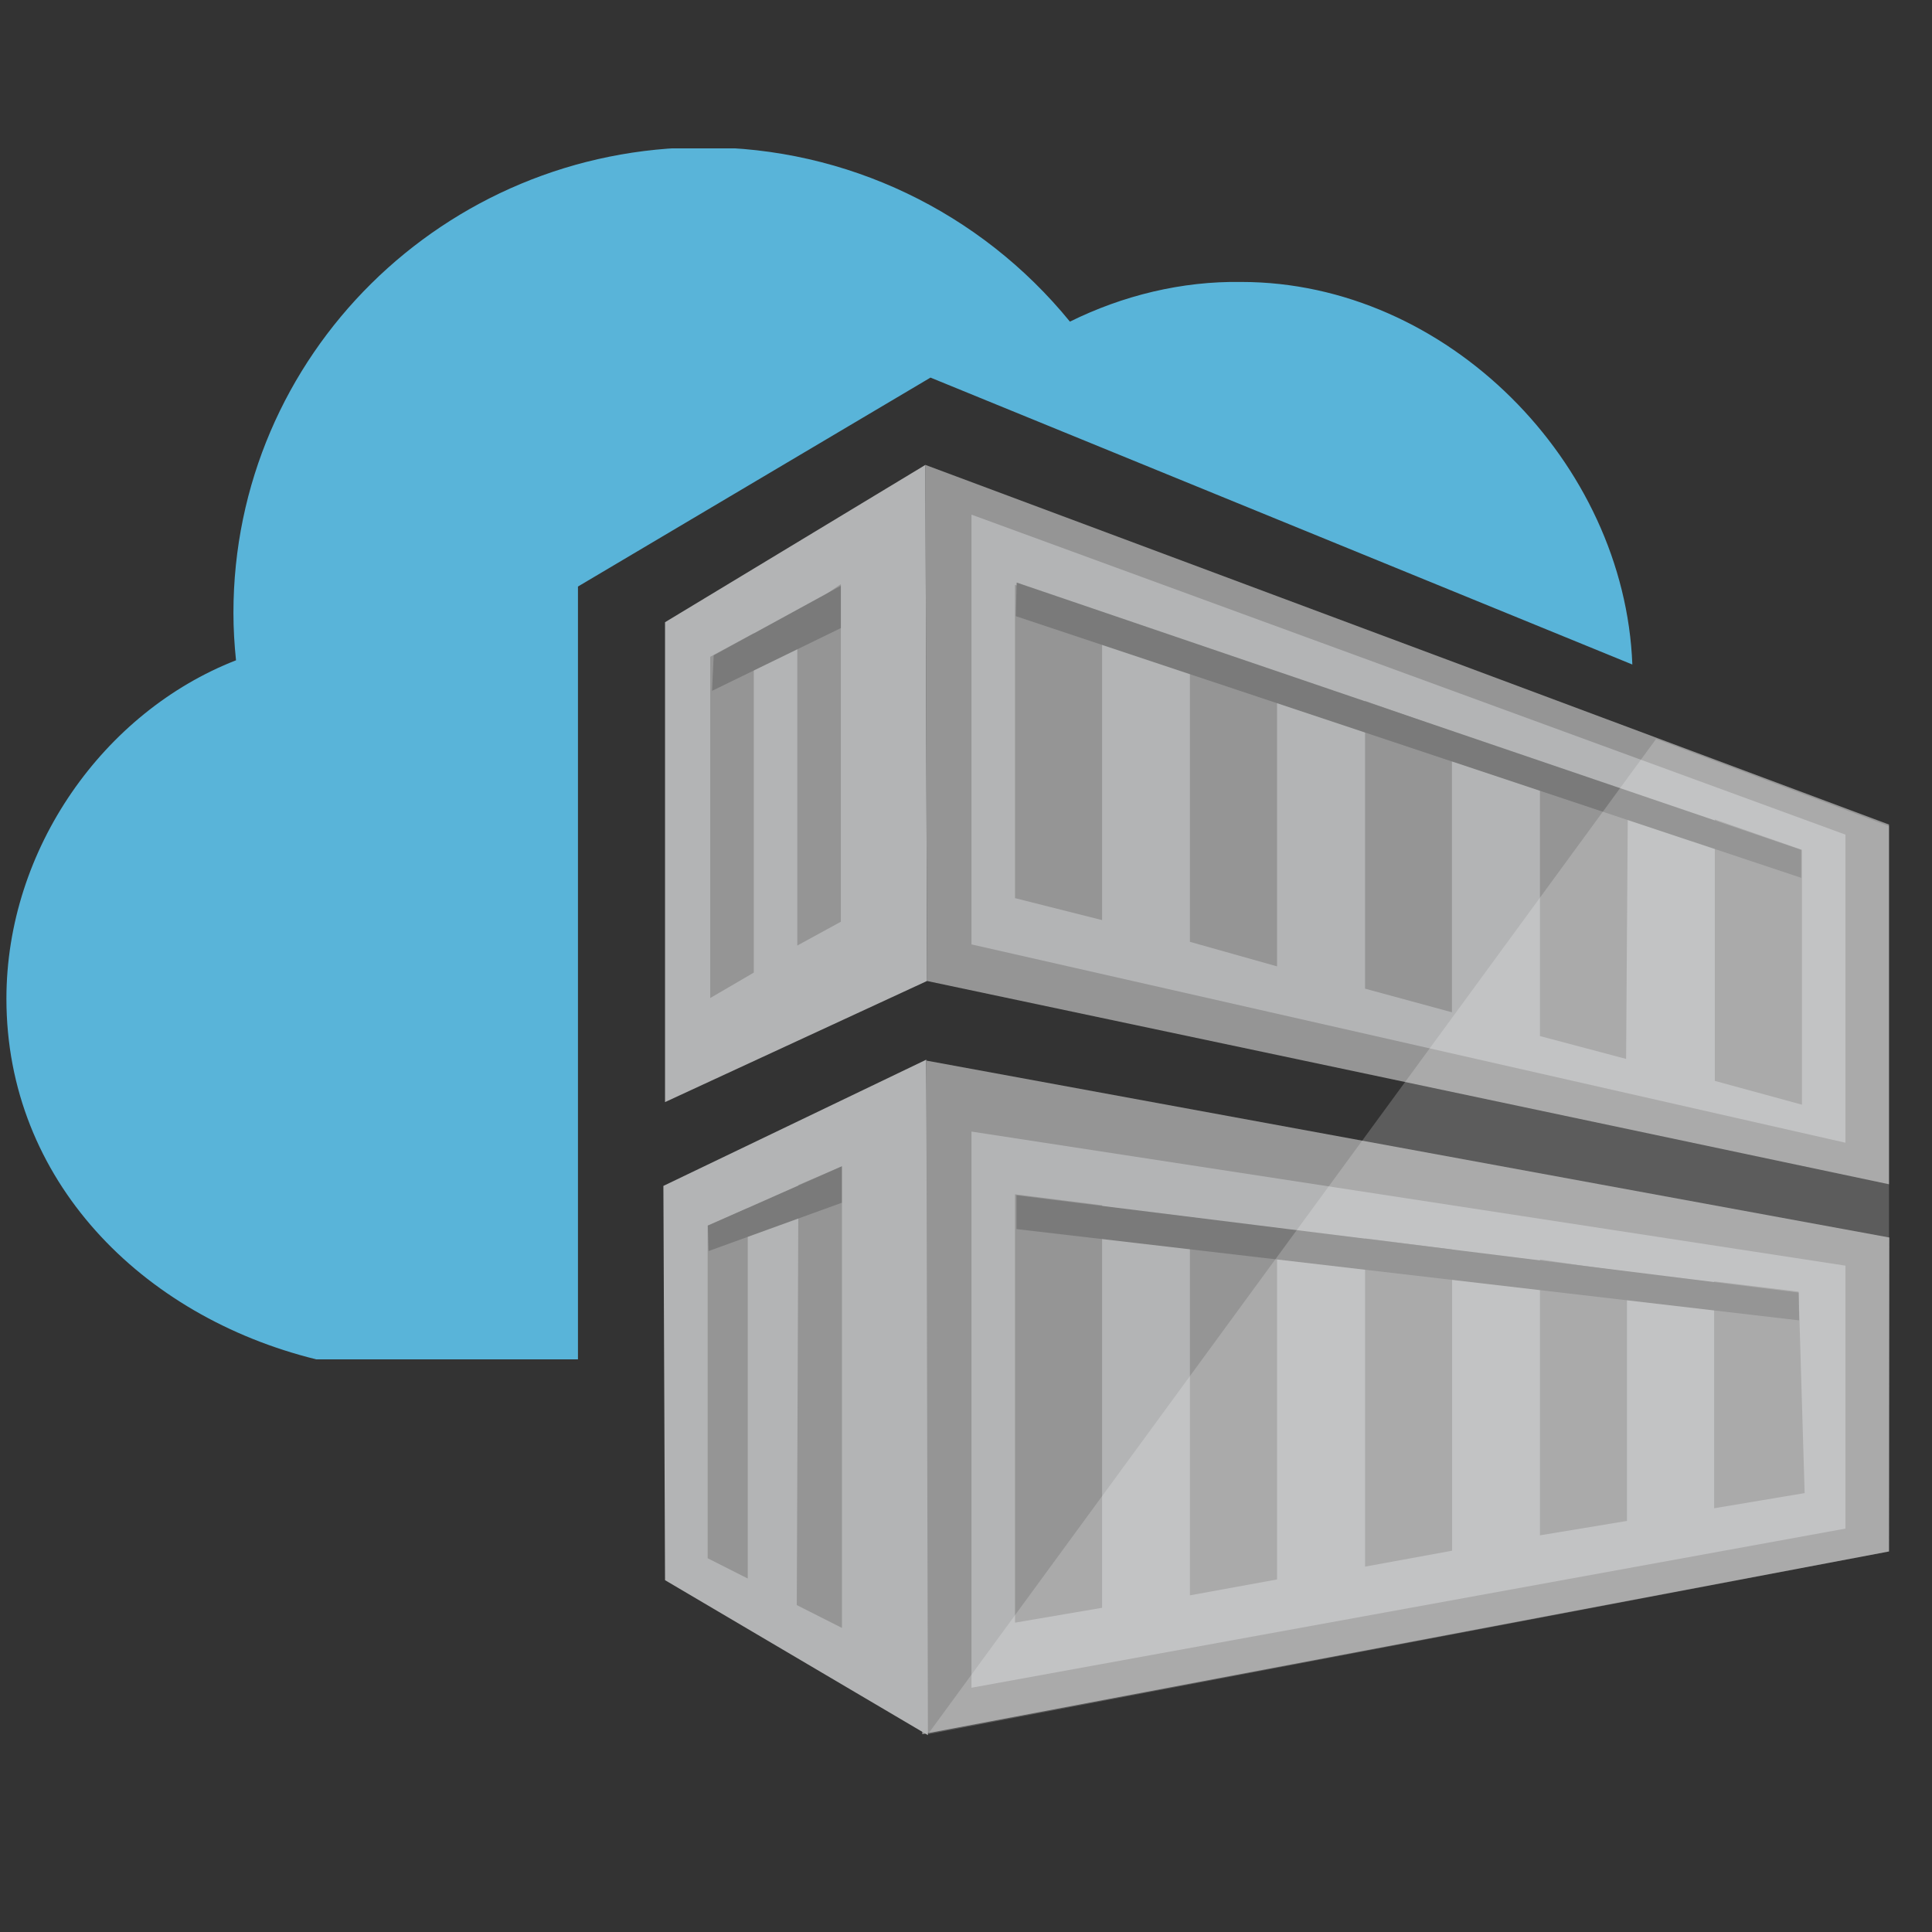
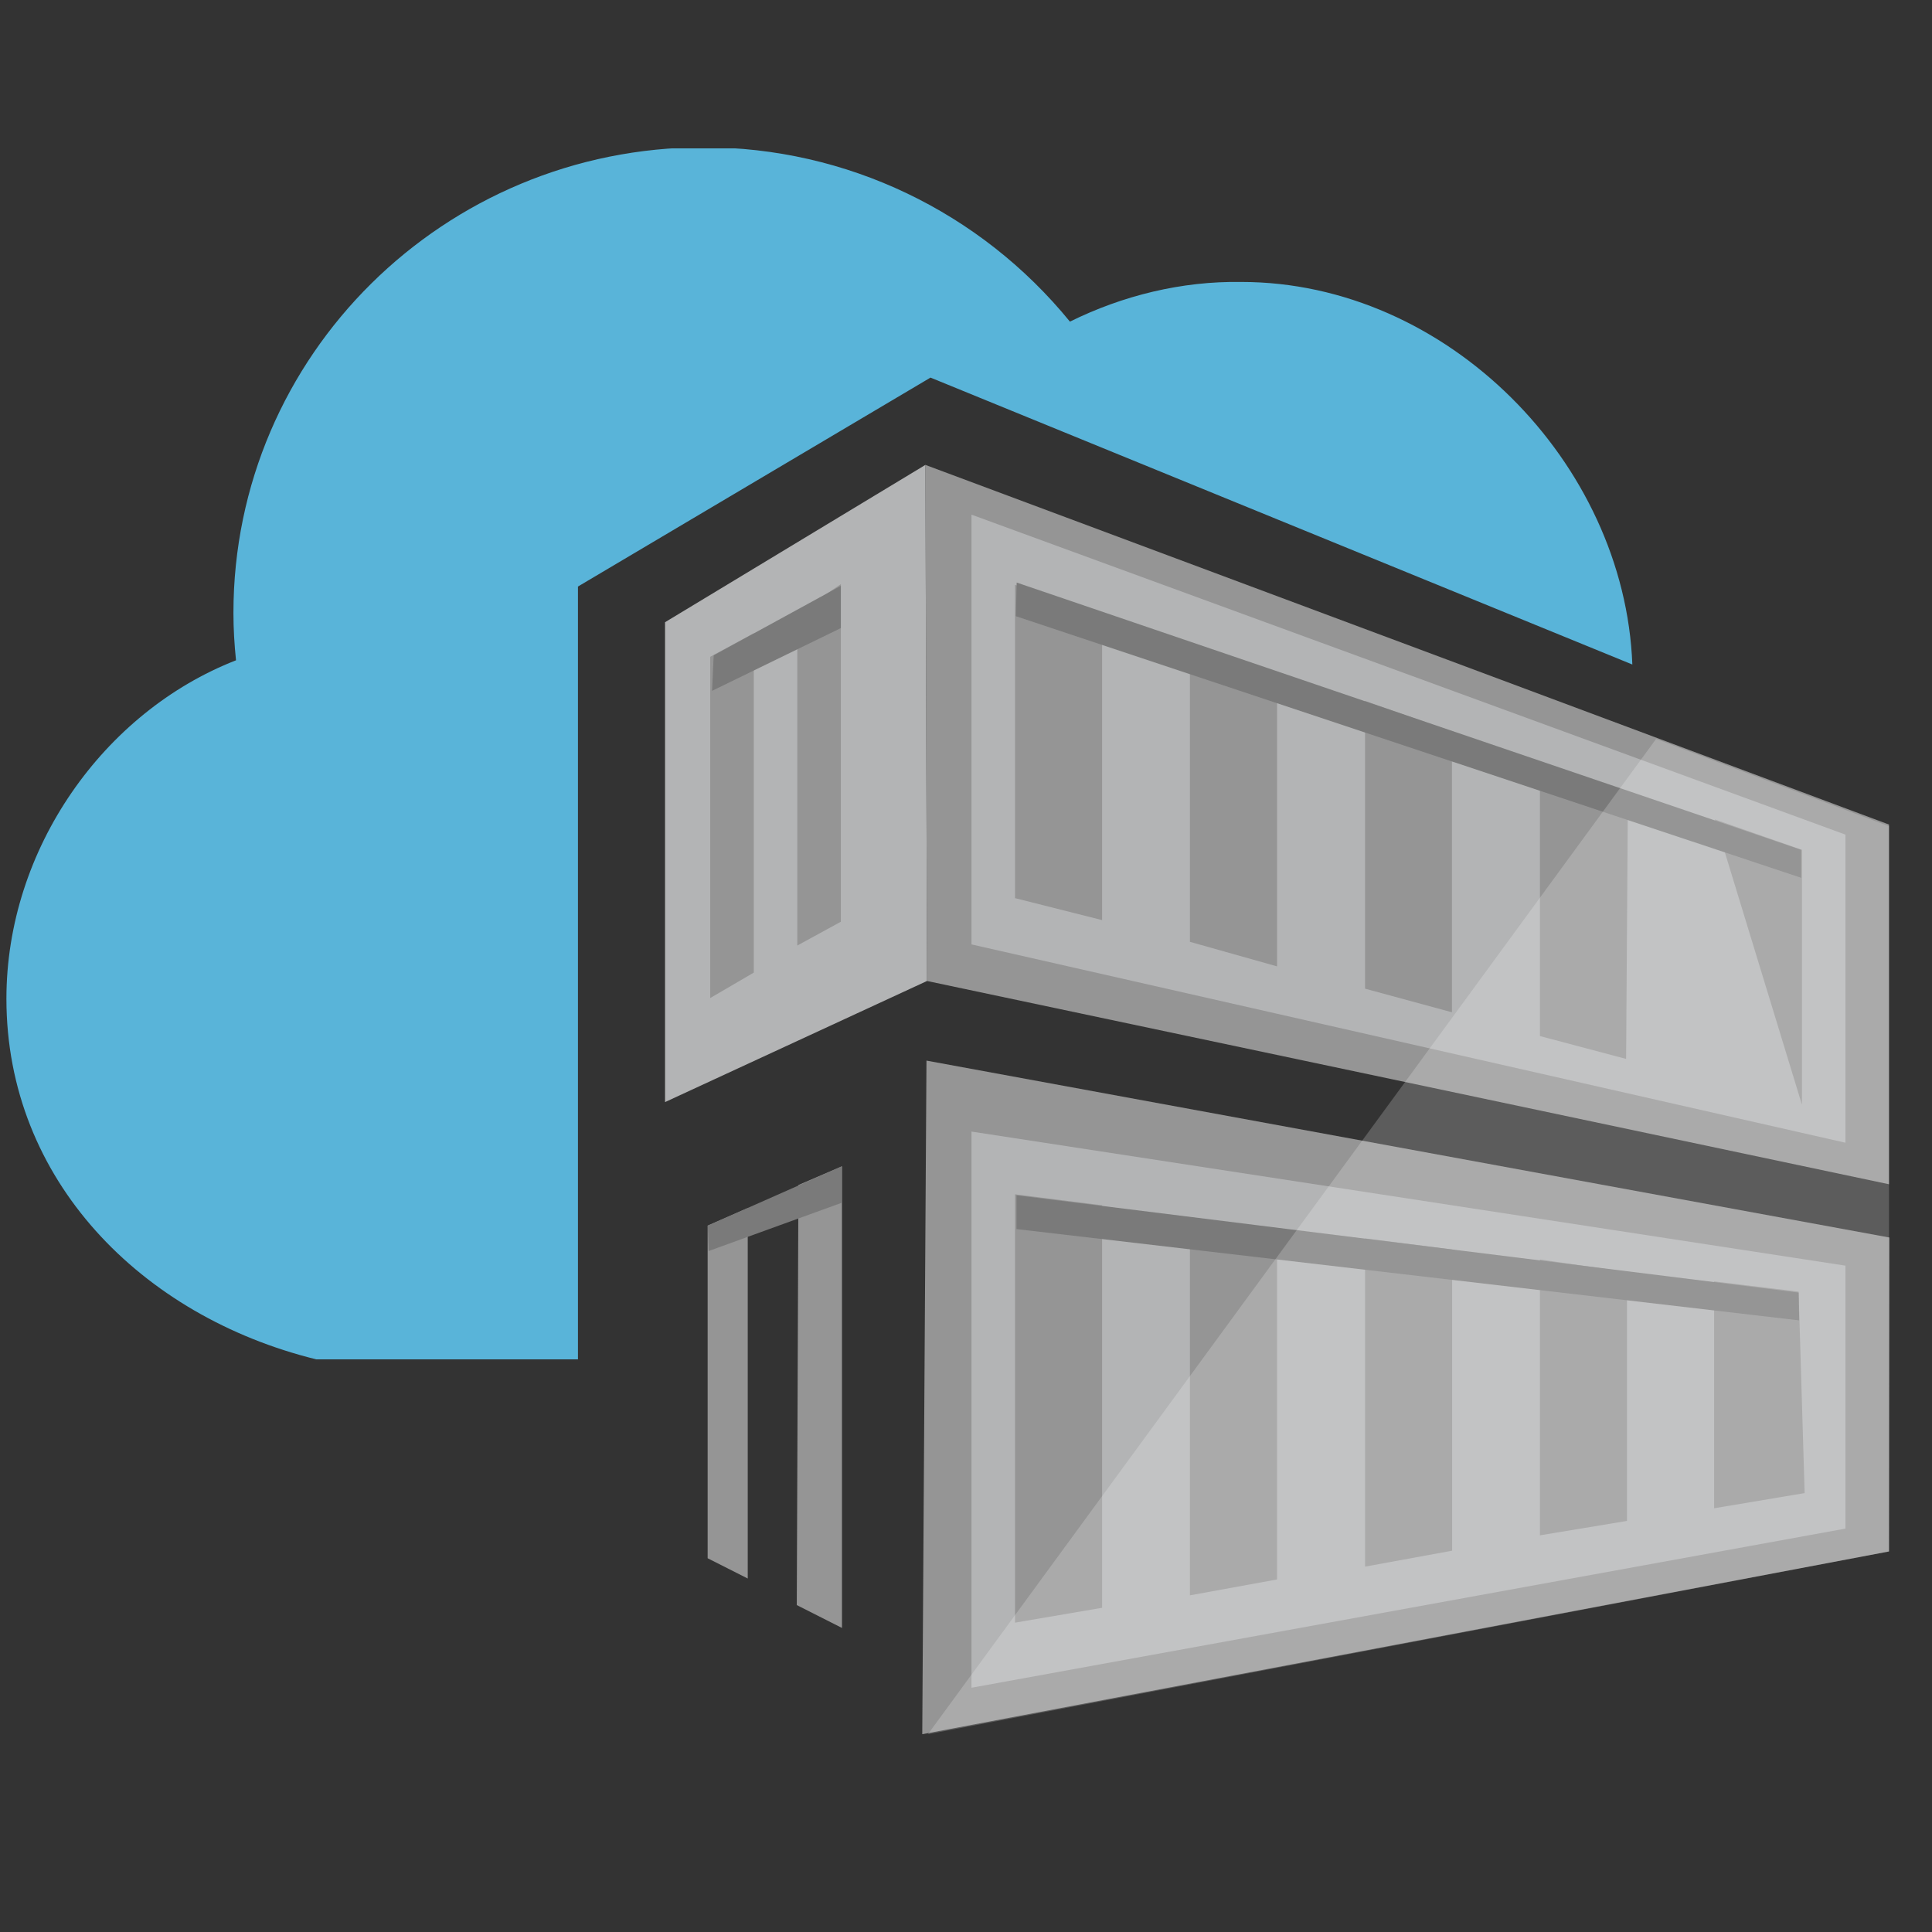
<svg xmlns="http://www.w3.org/2000/svg" width="55" zoomAndPan="magnify" viewBox="0 0 41.25 41.25" height="55" preserveAspectRatio="xMidYMid meet" version="1.0">
  <rect x="0" y="0" width="41.25" height="41.25" fill="#333333" stroke="none" />
  <defs>
    <clipPath id="1851104ef8">
      <path d="M 0 3.168 L 35 3.168 L 35 30 L 0 30 Z M 0 3.168 " clip-rule="nonzero" />
    </clipPath>
    <clipPath id="0866beaa2b">
      <path d="M 19 9 L 40.512 9 L 40.512 37.051 L 19 37.051 Z M 19 9 " clip-rule="nonzero" />
    </clipPath>
    <clipPath id="dd2b6d4718">
-       <path d="M 14 22 L 20 22 L 20 37.051 L 14 37.051 Z M 14 22 " clip-rule="nonzero" />
-     </clipPath>
+       </clipPath>
    <clipPath id="ae070cd3d3">
      <path d="M 19 15 L 40.512 15 L 40.512 37.051 L 19 37.051 Z M 19 15 " clip-rule="nonzero" />
    </clipPath>
  </defs>
  <g clip-path="url(#1851104ef8)">
    <path fill="#59b4d9" d="M 12.34 29.023 L 6.75 29.023 C 3.016 28.102 0.137 25.191 0.137 21.324 C 0.137 18.125 2.215 15.199 5.039 14.098 C 5.004 13.754 4.984 13.43 4.984 13.086 C 4.984 7.59 9.484 3.145 15.027 3.145 C 18.07 3.145 20.93 4.52 22.844 6.867 C 23.973 6.309 25.23 6 26.504 6.02 C 30.898 6.02 34.688 9.879 34.852 14.188 L 19.867 8.062 L 12.34 12.523 Z M 12.34 29.023 " fill-opacity="1" fill-rule="nonzero" />
  </g>
  <g clip-path="url(#0866beaa2b)">
    <path fill="#959595" d="M 40.332 33.125 L 19.691 37.027 L 19.781 22.645 L 40.34 26.422 Z M 19.758 9.926 L 40.332 17.605 L 40.332 25.285 L 19.793 20.945 " fill-opacity="1" fill-rule="nonzero" />
  </g>
-   <path fill="#b3b4b5" d="M 19.793 20.945 L 14.199 23.531 L 14.199 13.285 L 19.758 9.926 M 39.402 24.398 L 20.742 20.164 L 20.742 10.988 L 39.402 17.82 Z M 29.145 21.109 L 31 21.613 L 31 15.617 L 29.145 14.965 Z M 27.266 14.387 L 25.406 13.719 L 25.406 20.109 L 27.266 20.633 Z M 32.879 22.121 L 34.719 22.609 L 34.758 16.898 L 32.879 16.285 Z M 21.672 19.176 L 23.531 19.645 L 23.531 13.102 L 21.672 12.488 Z M 38.473 18.145 L 36.613 17.496 L 36.613 23.078 L 38.473 23.586 Z M 20.742 24.16 L 20.742 36.035 L 39.402 32.637 L 39.402 27.023 Z M 21.672 34.645 L 21.672 25.5 L 23.531 25.734 L 23.531 34.328 Z M 27.266 33.723 L 25.406 34.062 L 25.406 25.988 L 27.266 26.258 Z M 29.145 33.449 L 29.145 26.441 L 31.004 26.676 L 31.004 33.109 Z M 34.738 32.473 L 32.879 32.781 L 32.879 26.891 L 34.738 27.16 Z M 38.531 31.879 L 36.598 32.203 L 36.598 27.359 L 38.402 27.578 Z M 38.531 31.879 " fill-opacity="1" fill-rule="nonzero" />
+   <path fill="#b3b4b5" d="M 19.793 20.945 L 14.199 23.531 L 14.199 13.285 L 19.758 9.926 M 39.402 24.398 L 20.742 20.164 L 20.742 10.988 L 39.402 17.82 Z M 29.145 21.109 L 31 21.613 L 31 15.617 L 29.145 14.965 Z M 27.266 14.387 L 25.406 13.719 L 25.406 20.109 L 27.266 20.633 Z M 32.879 22.121 L 34.719 22.609 L 34.758 16.898 L 32.879 16.285 Z M 21.672 19.176 L 23.531 19.645 L 23.531 13.102 L 21.672 12.488 Z M 38.473 18.145 L 36.613 17.496 L 38.473 23.586 Z M 20.742 24.16 L 20.742 36.035 L 39.402 32.637 L 39.402 27.023 Z M 21.672 34.645 L 21.672 25.5 L 23.531 25.734 L 23.531 34.328 Z M 27.266 33.723 L 25.406 34.062 L 25.406 25.988 L 27.266 26.258 Z M 29.145 33.449 L 29.145 26.441 L 31.004 26.676 L 31.004 33.109 Z M 34.738 32.473 L 32.879 32.781 L 32.879 26.891 L 34.738 27.16 Z M 38.531 31.879 L 36.598 32.203 L 36.598 27.359 L 38.402 27.578 Z M 38.531 31.879 " fill-opacity="1" fill-rule="nonzero" />
  <path fill="#959595" d="M 16.094 20.766 L 15.164 21.309 L 15.164 14.023 L 16.094 13.52 Z M 17.953 12.473 L 17.023 13.102 L 17.023 20.188 L 17.953 19.68 Z M 17.953 12.473 " fill-opacity="1" fill-rule="nonzero" />
  <g clip-path="url(#dd2b6d4718)">
    <path fill="#b3b4b5" d="M 14.199 33.738 L 14.164 25.32 L 19.777 22.625 L 19.812 37.047 " fill-opacity="1" fill-rule="nonzero" />
  </g>
  <path fill="#959595" d="M 15.965 33.703 L 15.109 33.27 L 15.109 26.168 L 15.965 25.793 Z M 17.977 24.902 L 17.047 25.301 L 17.012 34.27 L 17.977 34.758 Z M 17.977 24.902 " fill-opacity="1" fill-rule="nonzero" />
  <path fill="#7a7a7a" d="M 38.457 18.742 L 21.688 13.156 L 21.707 12.438 L 38.457 18.145 Z M 38.402 27.598 L 21.703 25.52 L 21.703 26.242 L 38.414 28.191 Z M 17.953 13.41 L 17.953 12.508 L 15.238 13.992 L 15.203 14.75 Z M 15.129 26.711 L 17.973 25.68 L 17.973 24.902 L 15.113 26.168 Z M 15.129 26.711 " fill-opacity="1" fill-rule="nonzero" />
  <g clip-path="url(#ae070cd3d3)">
    <path fill="#ffffff" d="M 40.332 17.641 L 40.332 33.125 L 19.812 37.027 L 35.359 15.777 Z M 40.332 17.641 " fill-opacity="0.2" fill-rule="nonzero" />
  </g>
</svg>